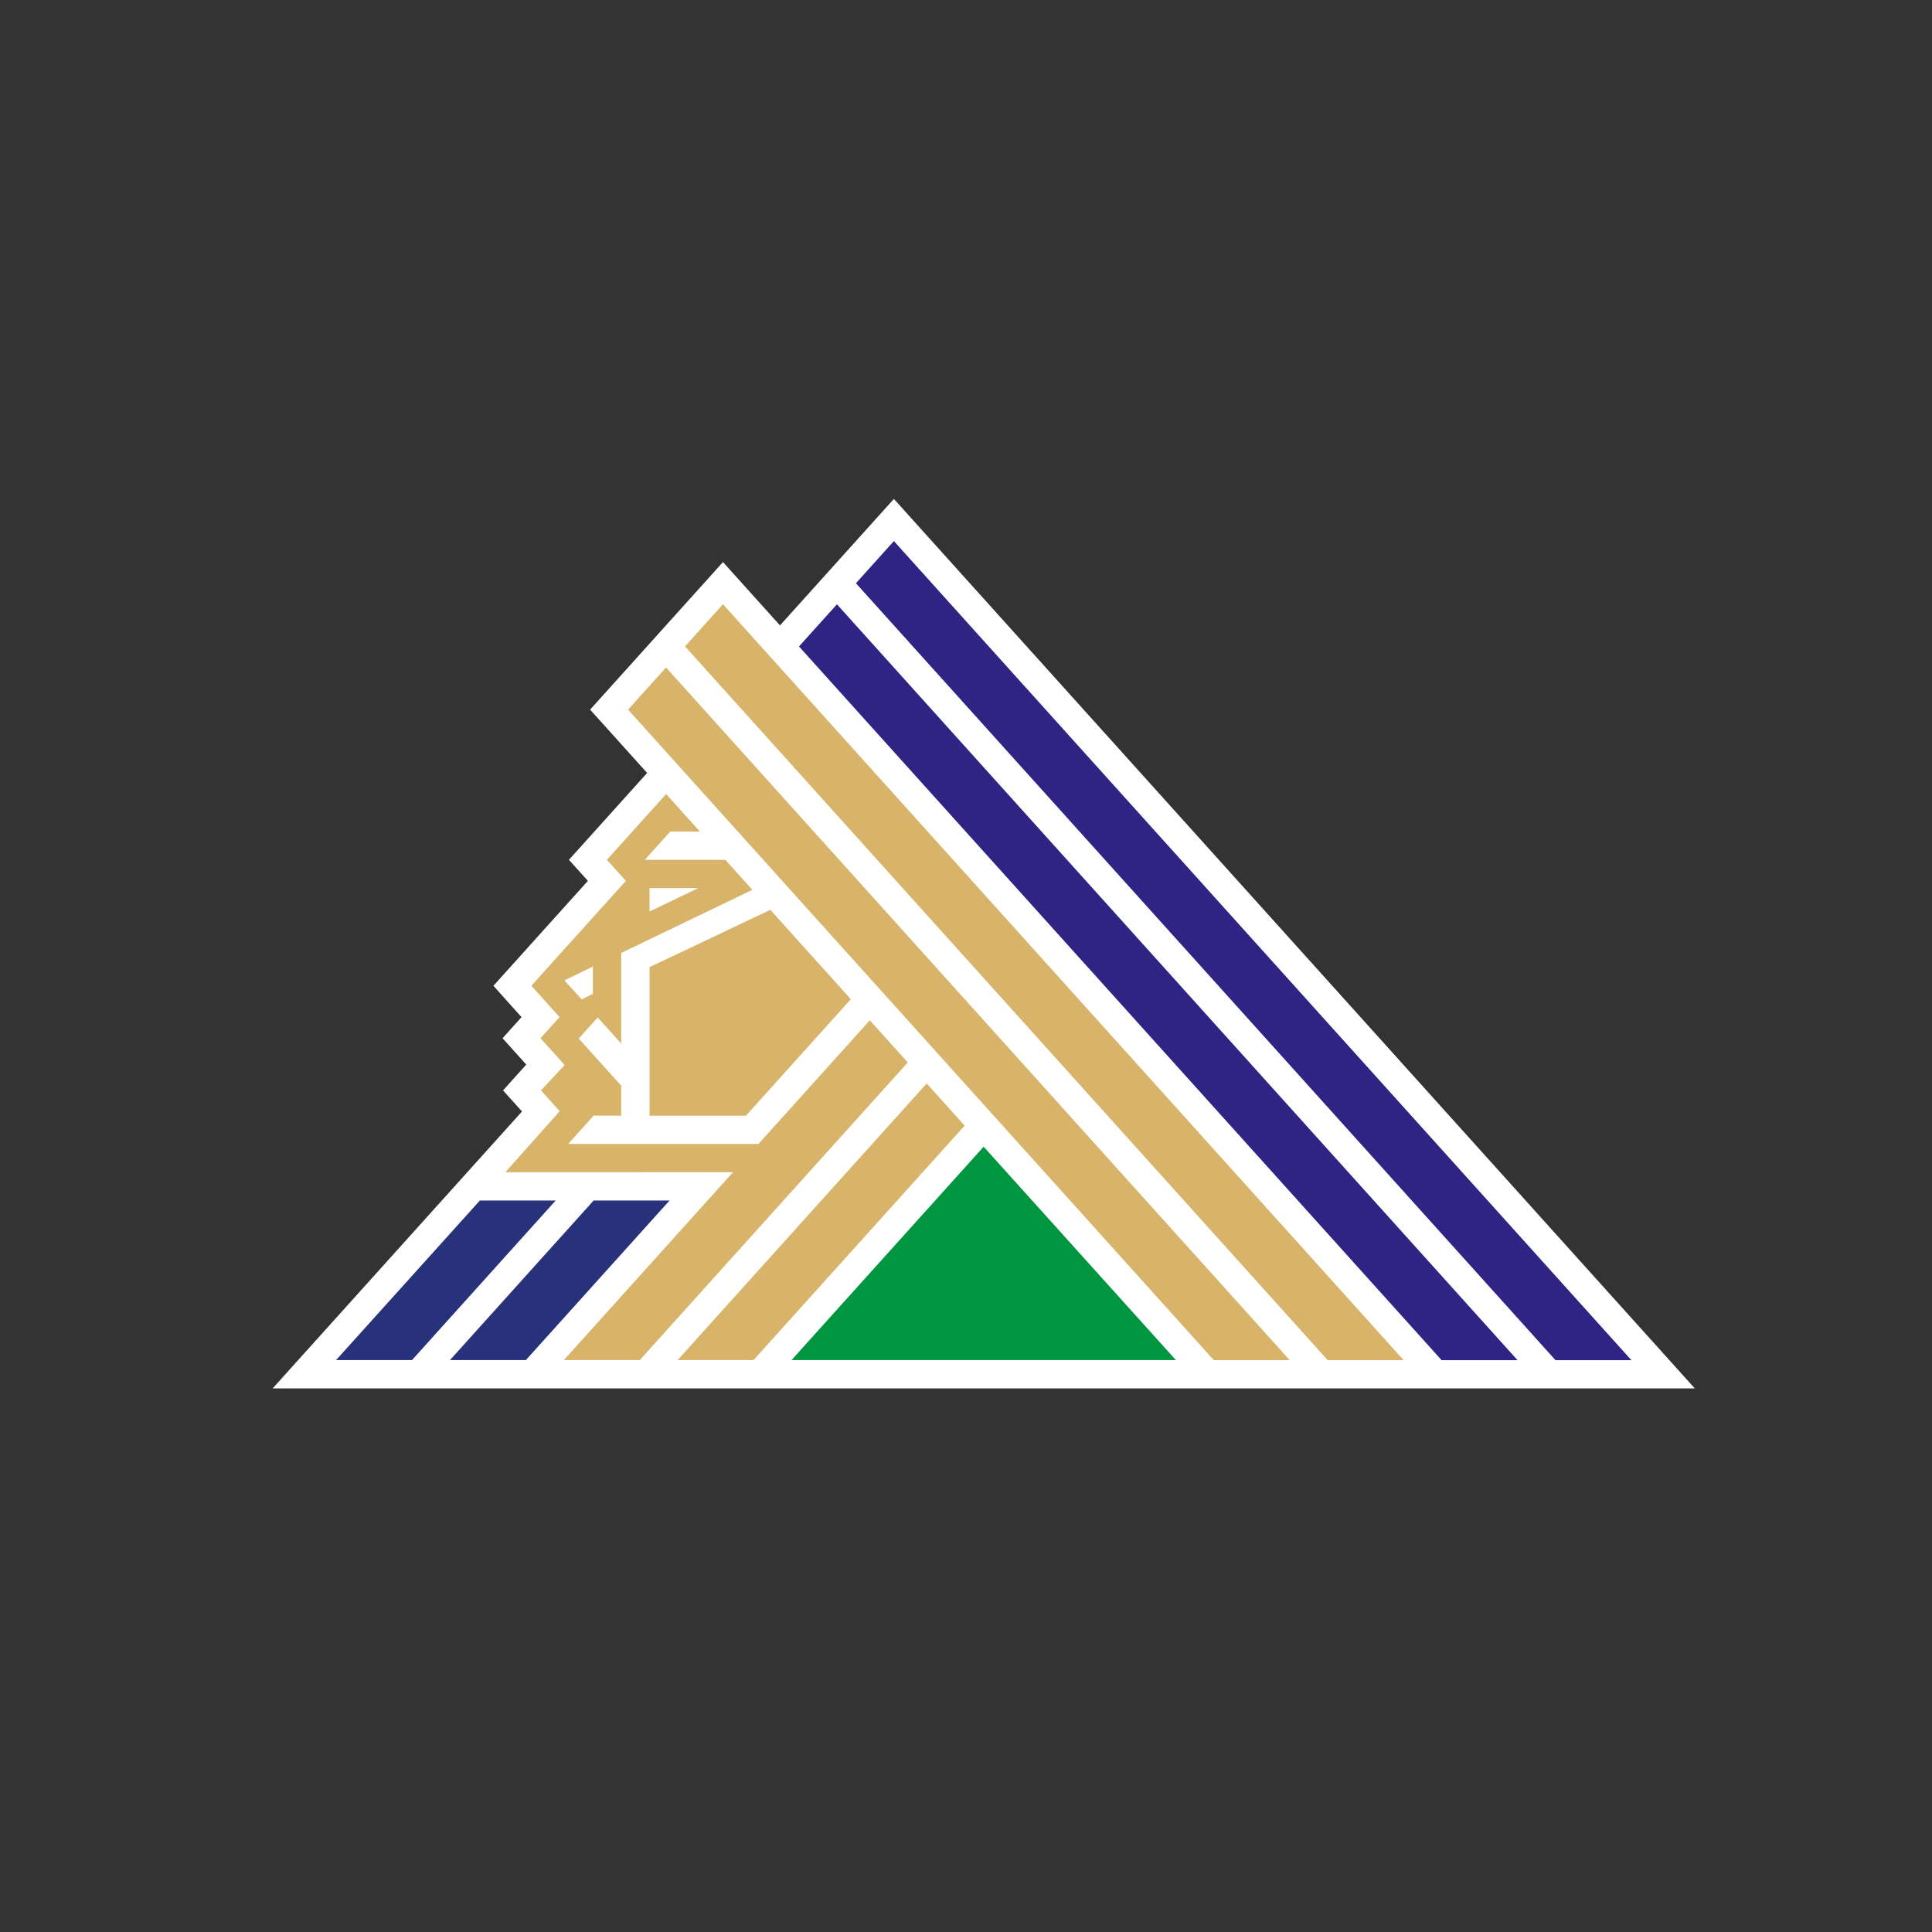
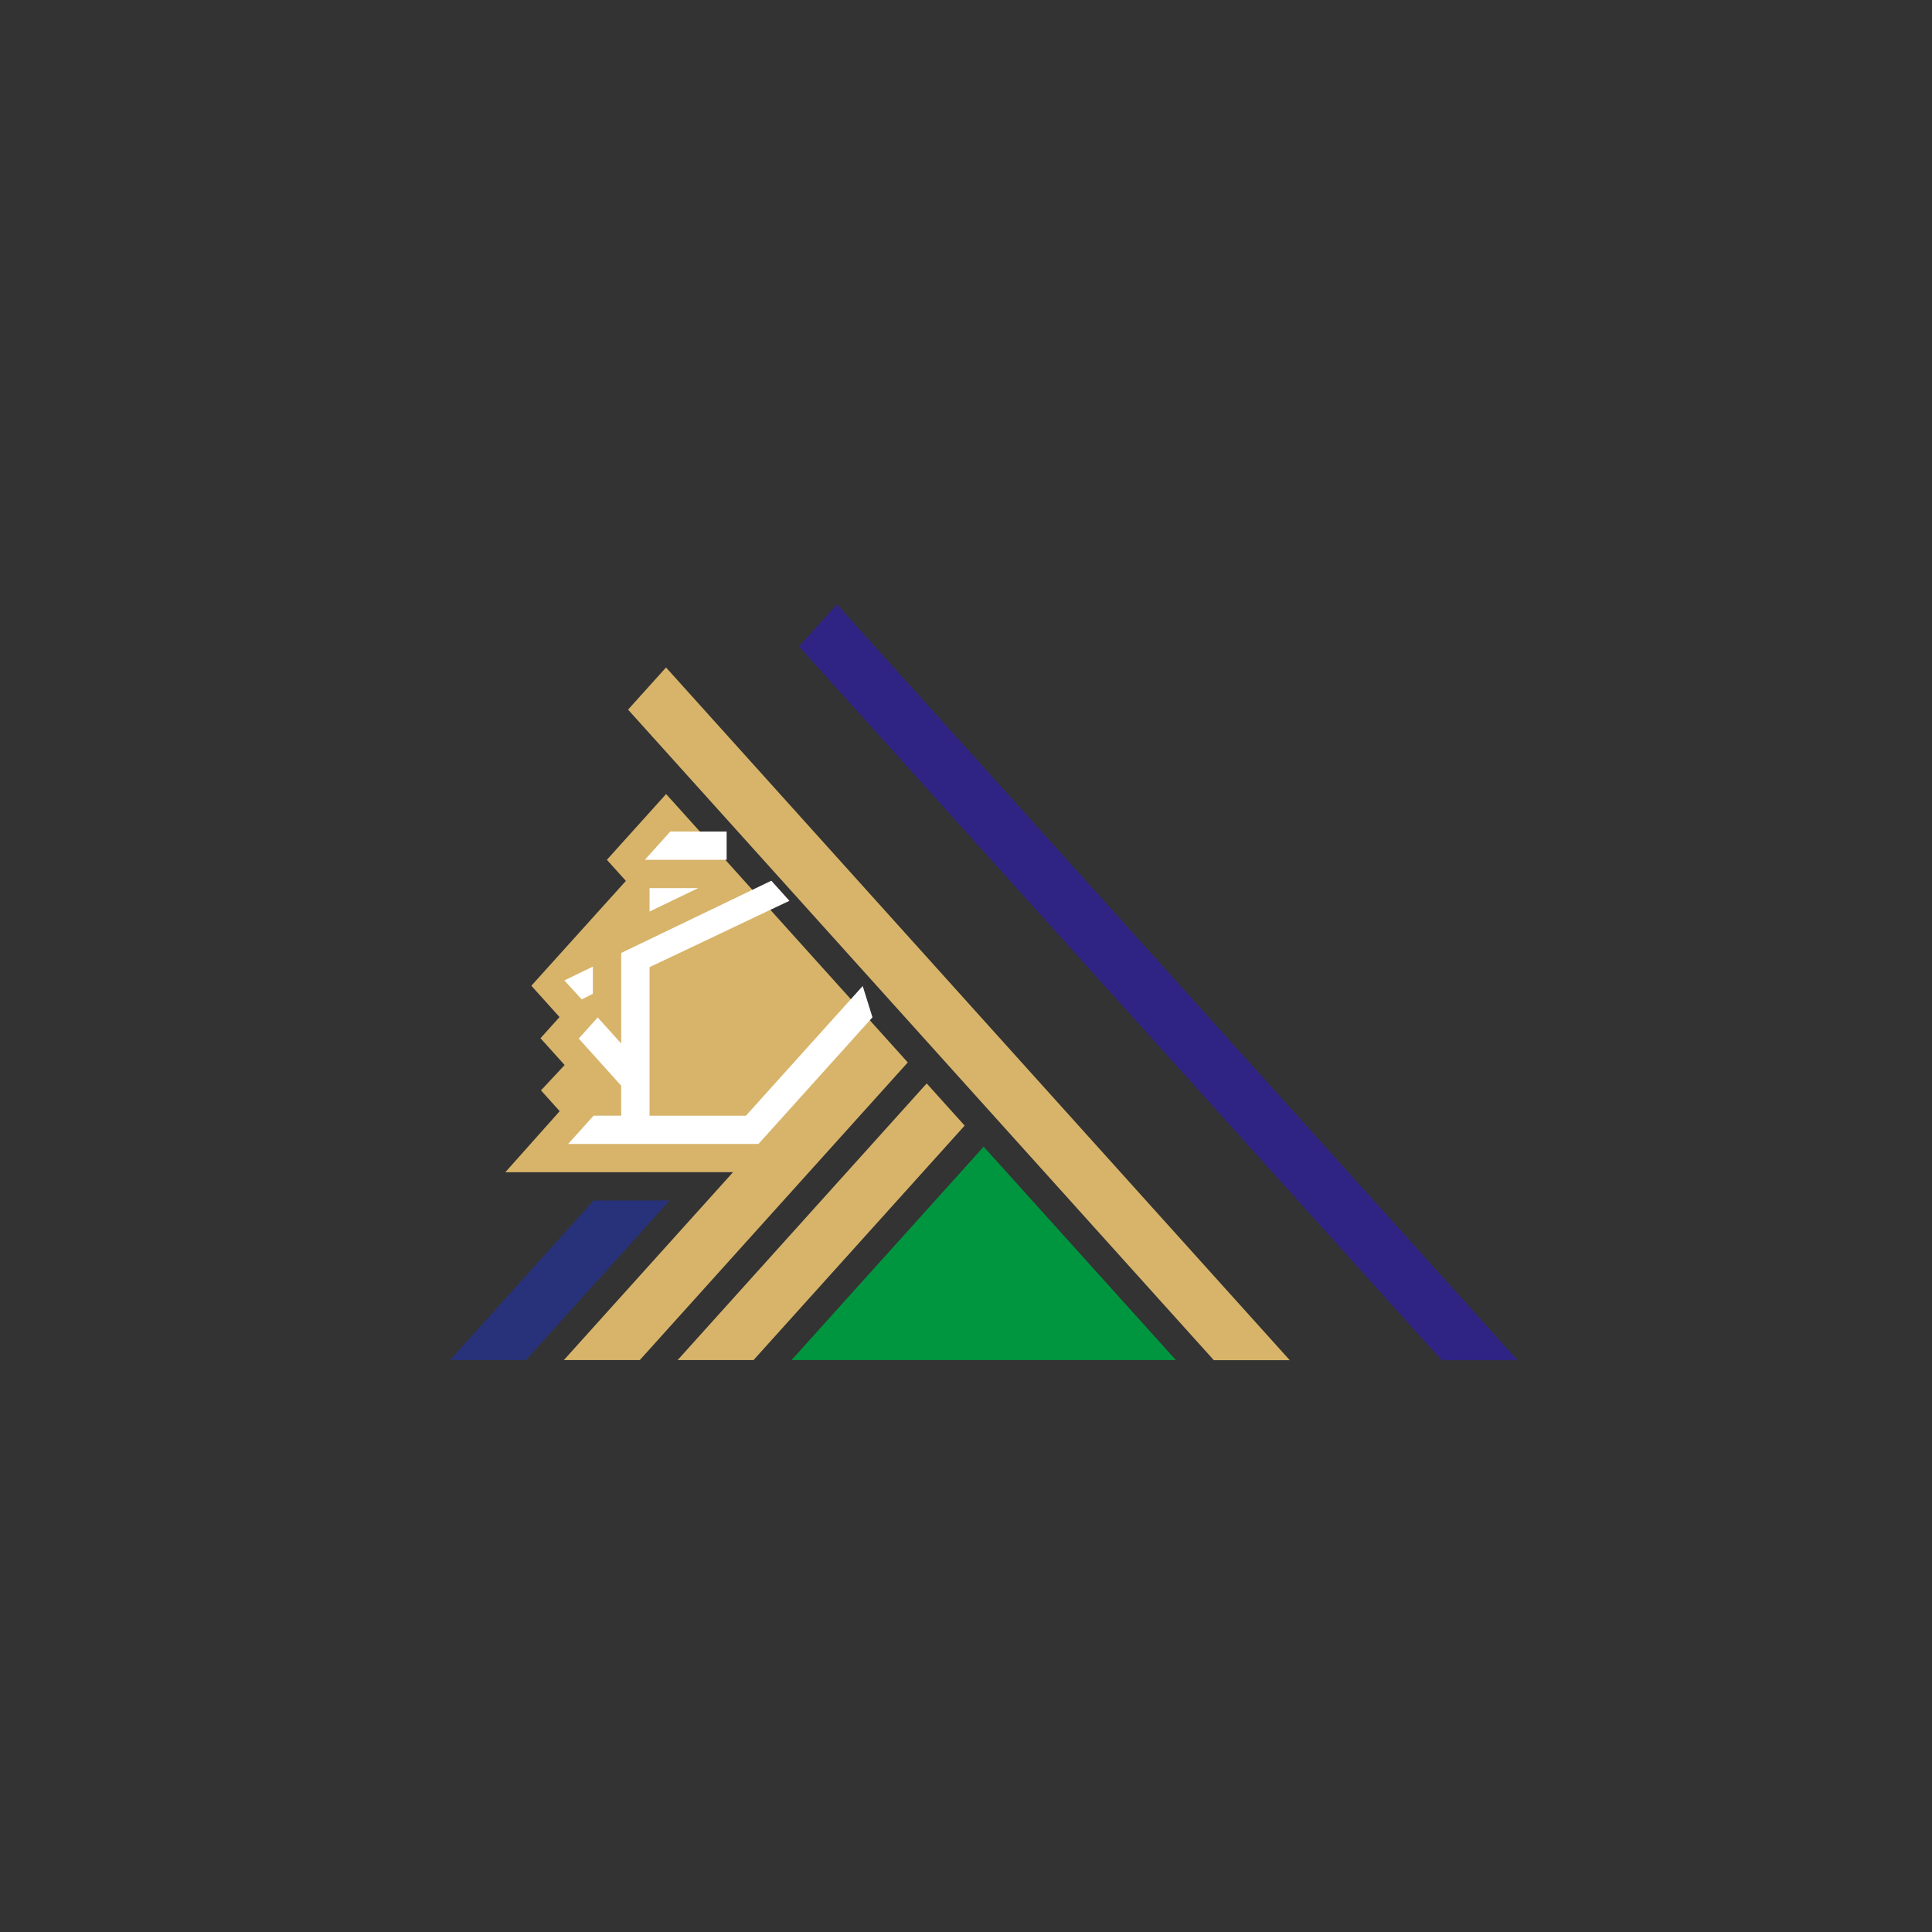
<svg xmlns="http://www.w3.org/2000/svg" viewBox="0 0 500 500">
  <rect x="0" y="0" width="500" height="500" fill="#333333" stroke="none" />
  <g fill-rule="evenodd">
-     <path d="m147.242 222.515 20.236-22.474-14.758-16.389c11.462-12.73 22.924-25.458 34.386-38.187l14.756 16.388 29.475-32.734 207.275 230.201h-368.052l64.535-71.672-4.912-5.456c2.005-2.227 4.01-4.454 6.014-6.679l-6.14-6.82 4.911-5.455-7.272-8.117 24.451-27.155-4.906-5.449z" fill="#fff" />
-     <path d="m363.265 352.018-176.159-195.645-9.825 10.911 166.337 184.734z" fill="#d7b46a" />
    <path d="m333.79 352.018-161.422-179.277-9.825 10.911 151.598 168.366z" fill="#d7b46a" />
-     <path d="m422.213 352.018h-19.647l-181.053-201.079 9.825-10.911z" fill="#2f2483" />
    <path d="m206.777 167.305 166.316 184.713h19.648l-176.141-195.625z" fill="#2f2483" />
    <path d="m204.848 351.983h99.467l-49.749-55.217z" fill="#00963f" />
    <path d="m116.455 351.983h19.648l37.177-41.289h-19.648z" fill="#28327a" />
-     <path d="m86.981 351.983h19.651l37.176-41.289h-19.619z" fill="#28327a" />
    <path d="m145.928 351.983h19.65l69.354-77.024c-20.848-23.153-41.697-46.307-62.545-69.461l-15.323 17.019 4.915 5.456-19.552 21.686-.038.042-3.877 4.3.003.002-1.001 1.112 7.296 8.102-4.931 5.476 6.25 6.935-6.123 6.564 4.843 5.379-14.074 15.806c19.642 0 39.287-.004 58.937-.018l-43.783 48.624z" fill="#d7b46a" />
    <path d="m175.371 351.983h19.649l28.56-31.717 26.072-28.959-9.824-10.911z" fill="#d7b46a" />
    <path d="m193.049 288.741h-24.947v-38.452c12.231-5.75 24.037-11.441 36.198-17.157l-4.682-5.203c-12.953 6.241-25.89 12.449-38.851 18.694v23.444l-6.077-6.747-4.913 5.455 10.99 12.206v7.76h-7.144l-6.589 7.317h49.249l28.824-32.01.685-.76-2.524-8.106-30.218 33.559zm-19.575-73.541h14.578v7.317h-21.167l6.588-7.317zm-5.372 14.634v6.069l12.6-6.069zm-14.671 27.351v-7.028l-7.373 3.576 4.502 4.914 2.872-1.462z" fill="#fff" />
  </g>
</svg>